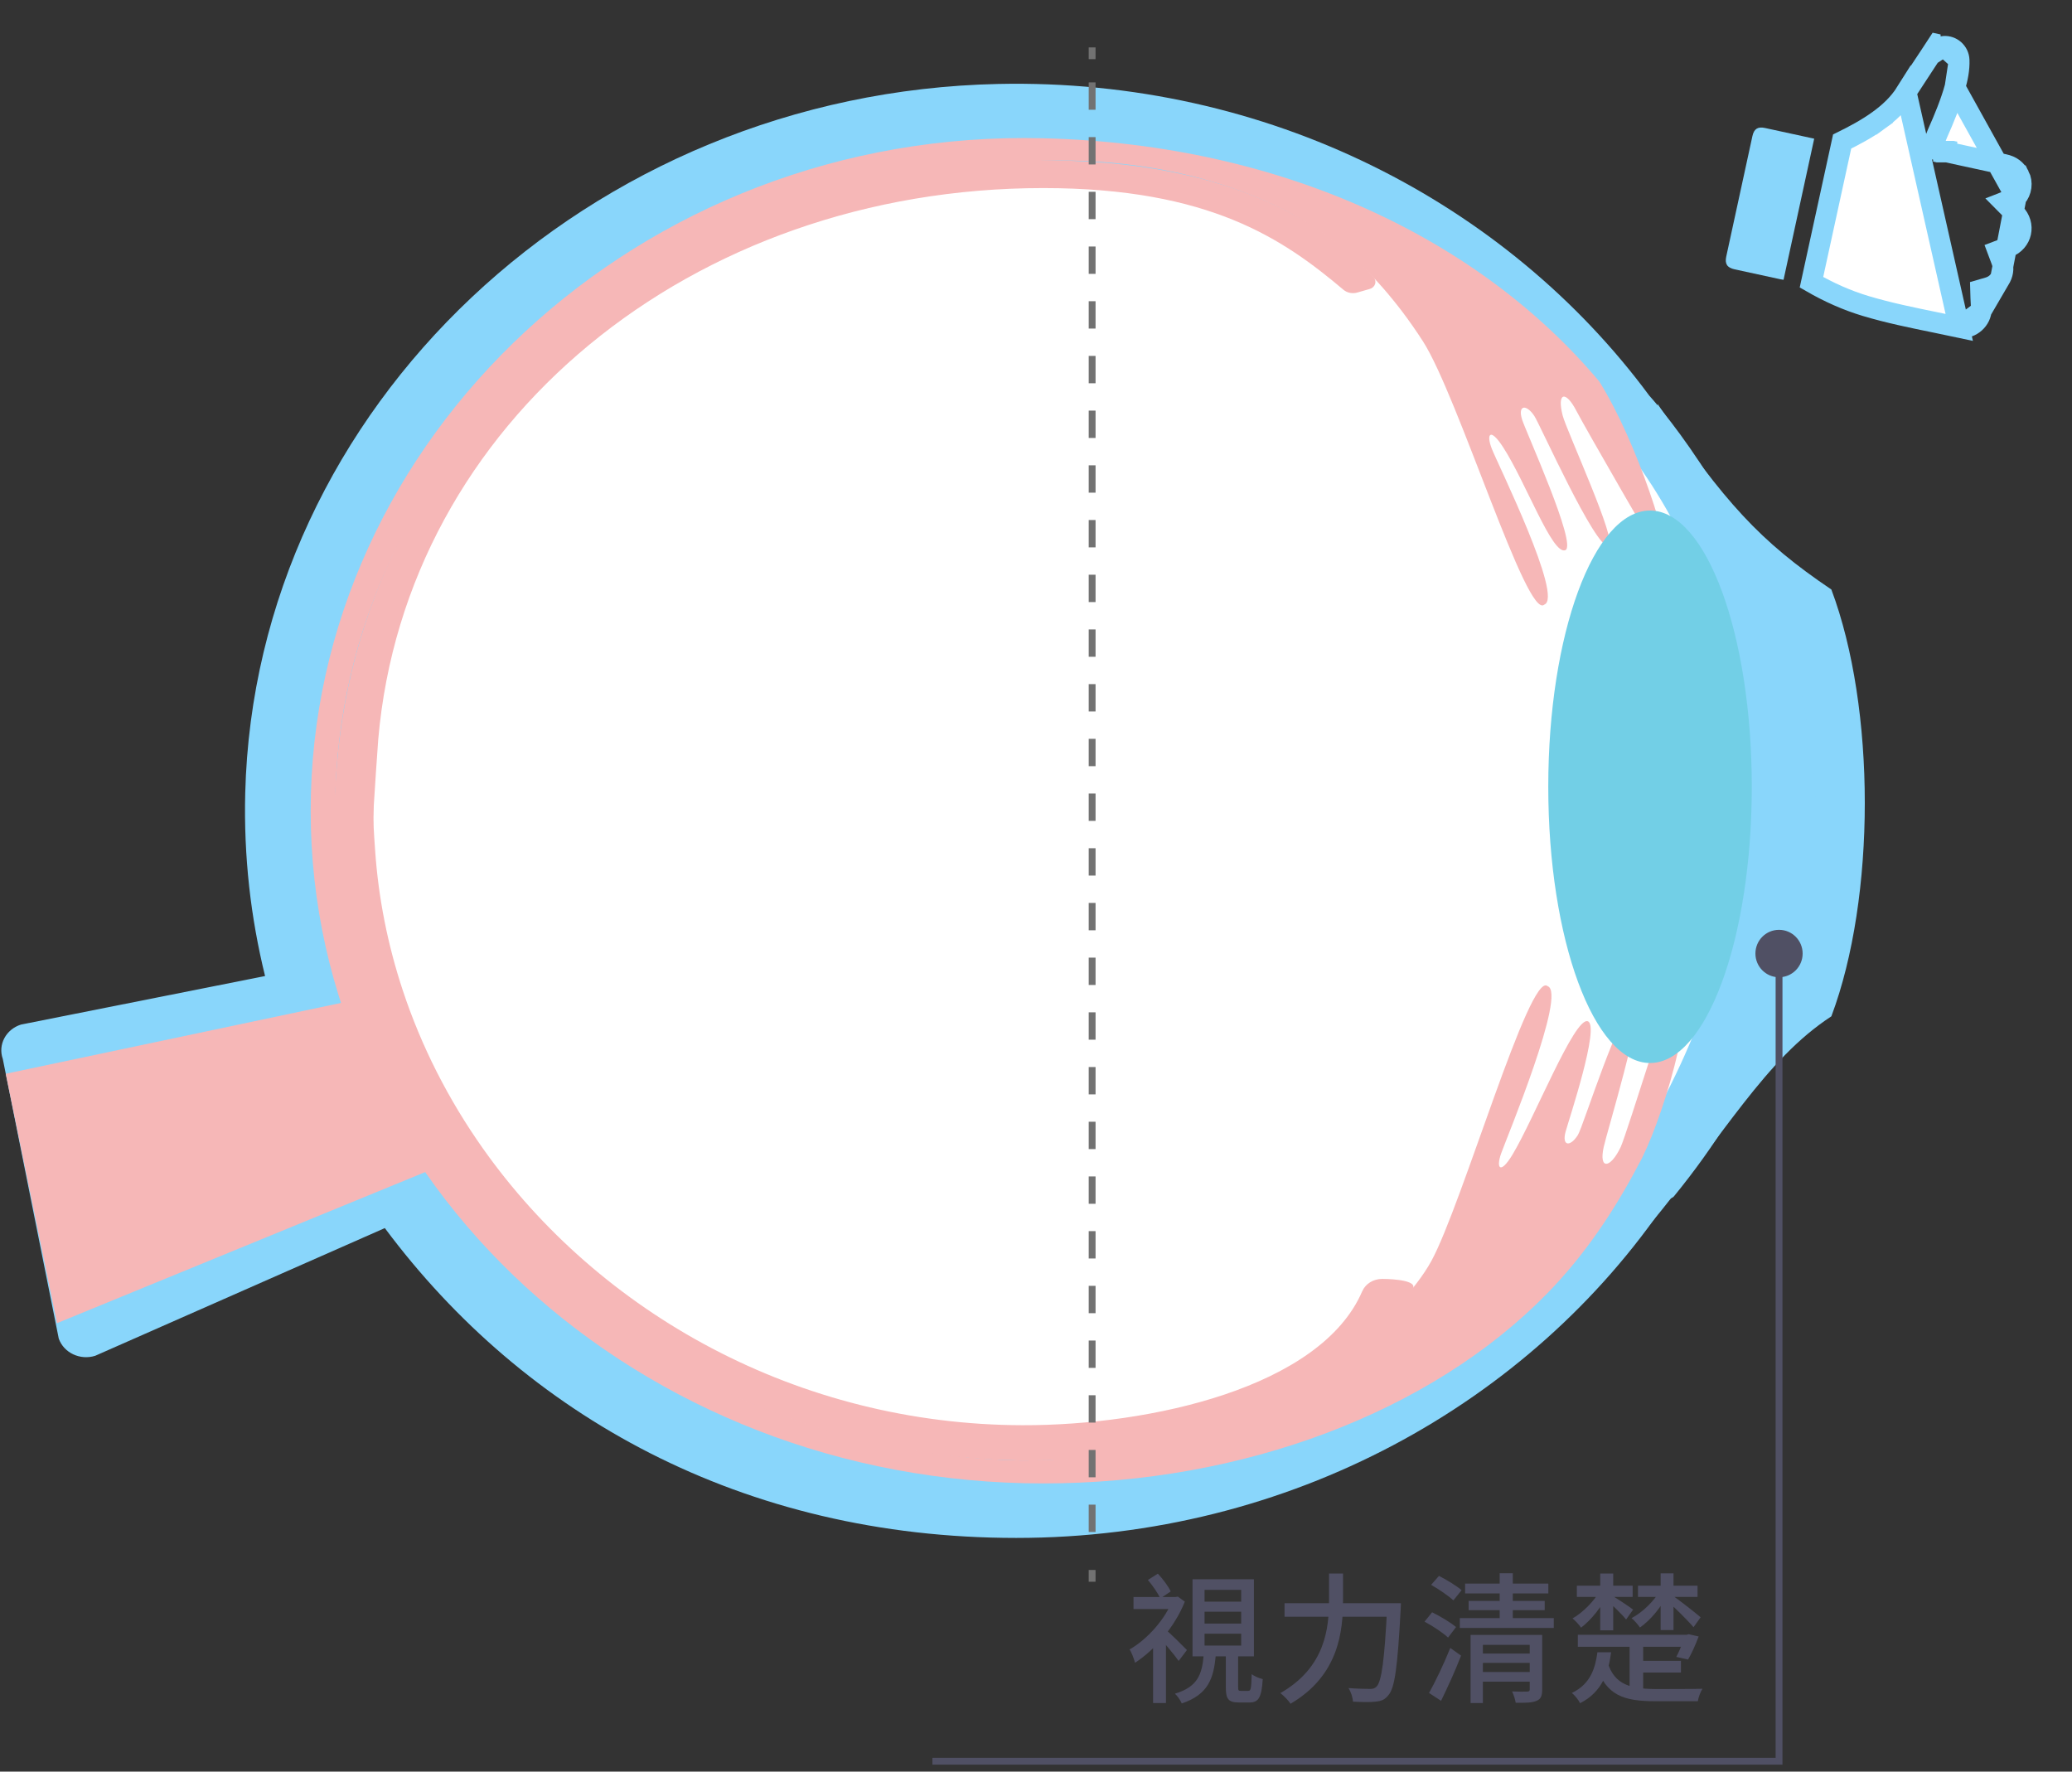
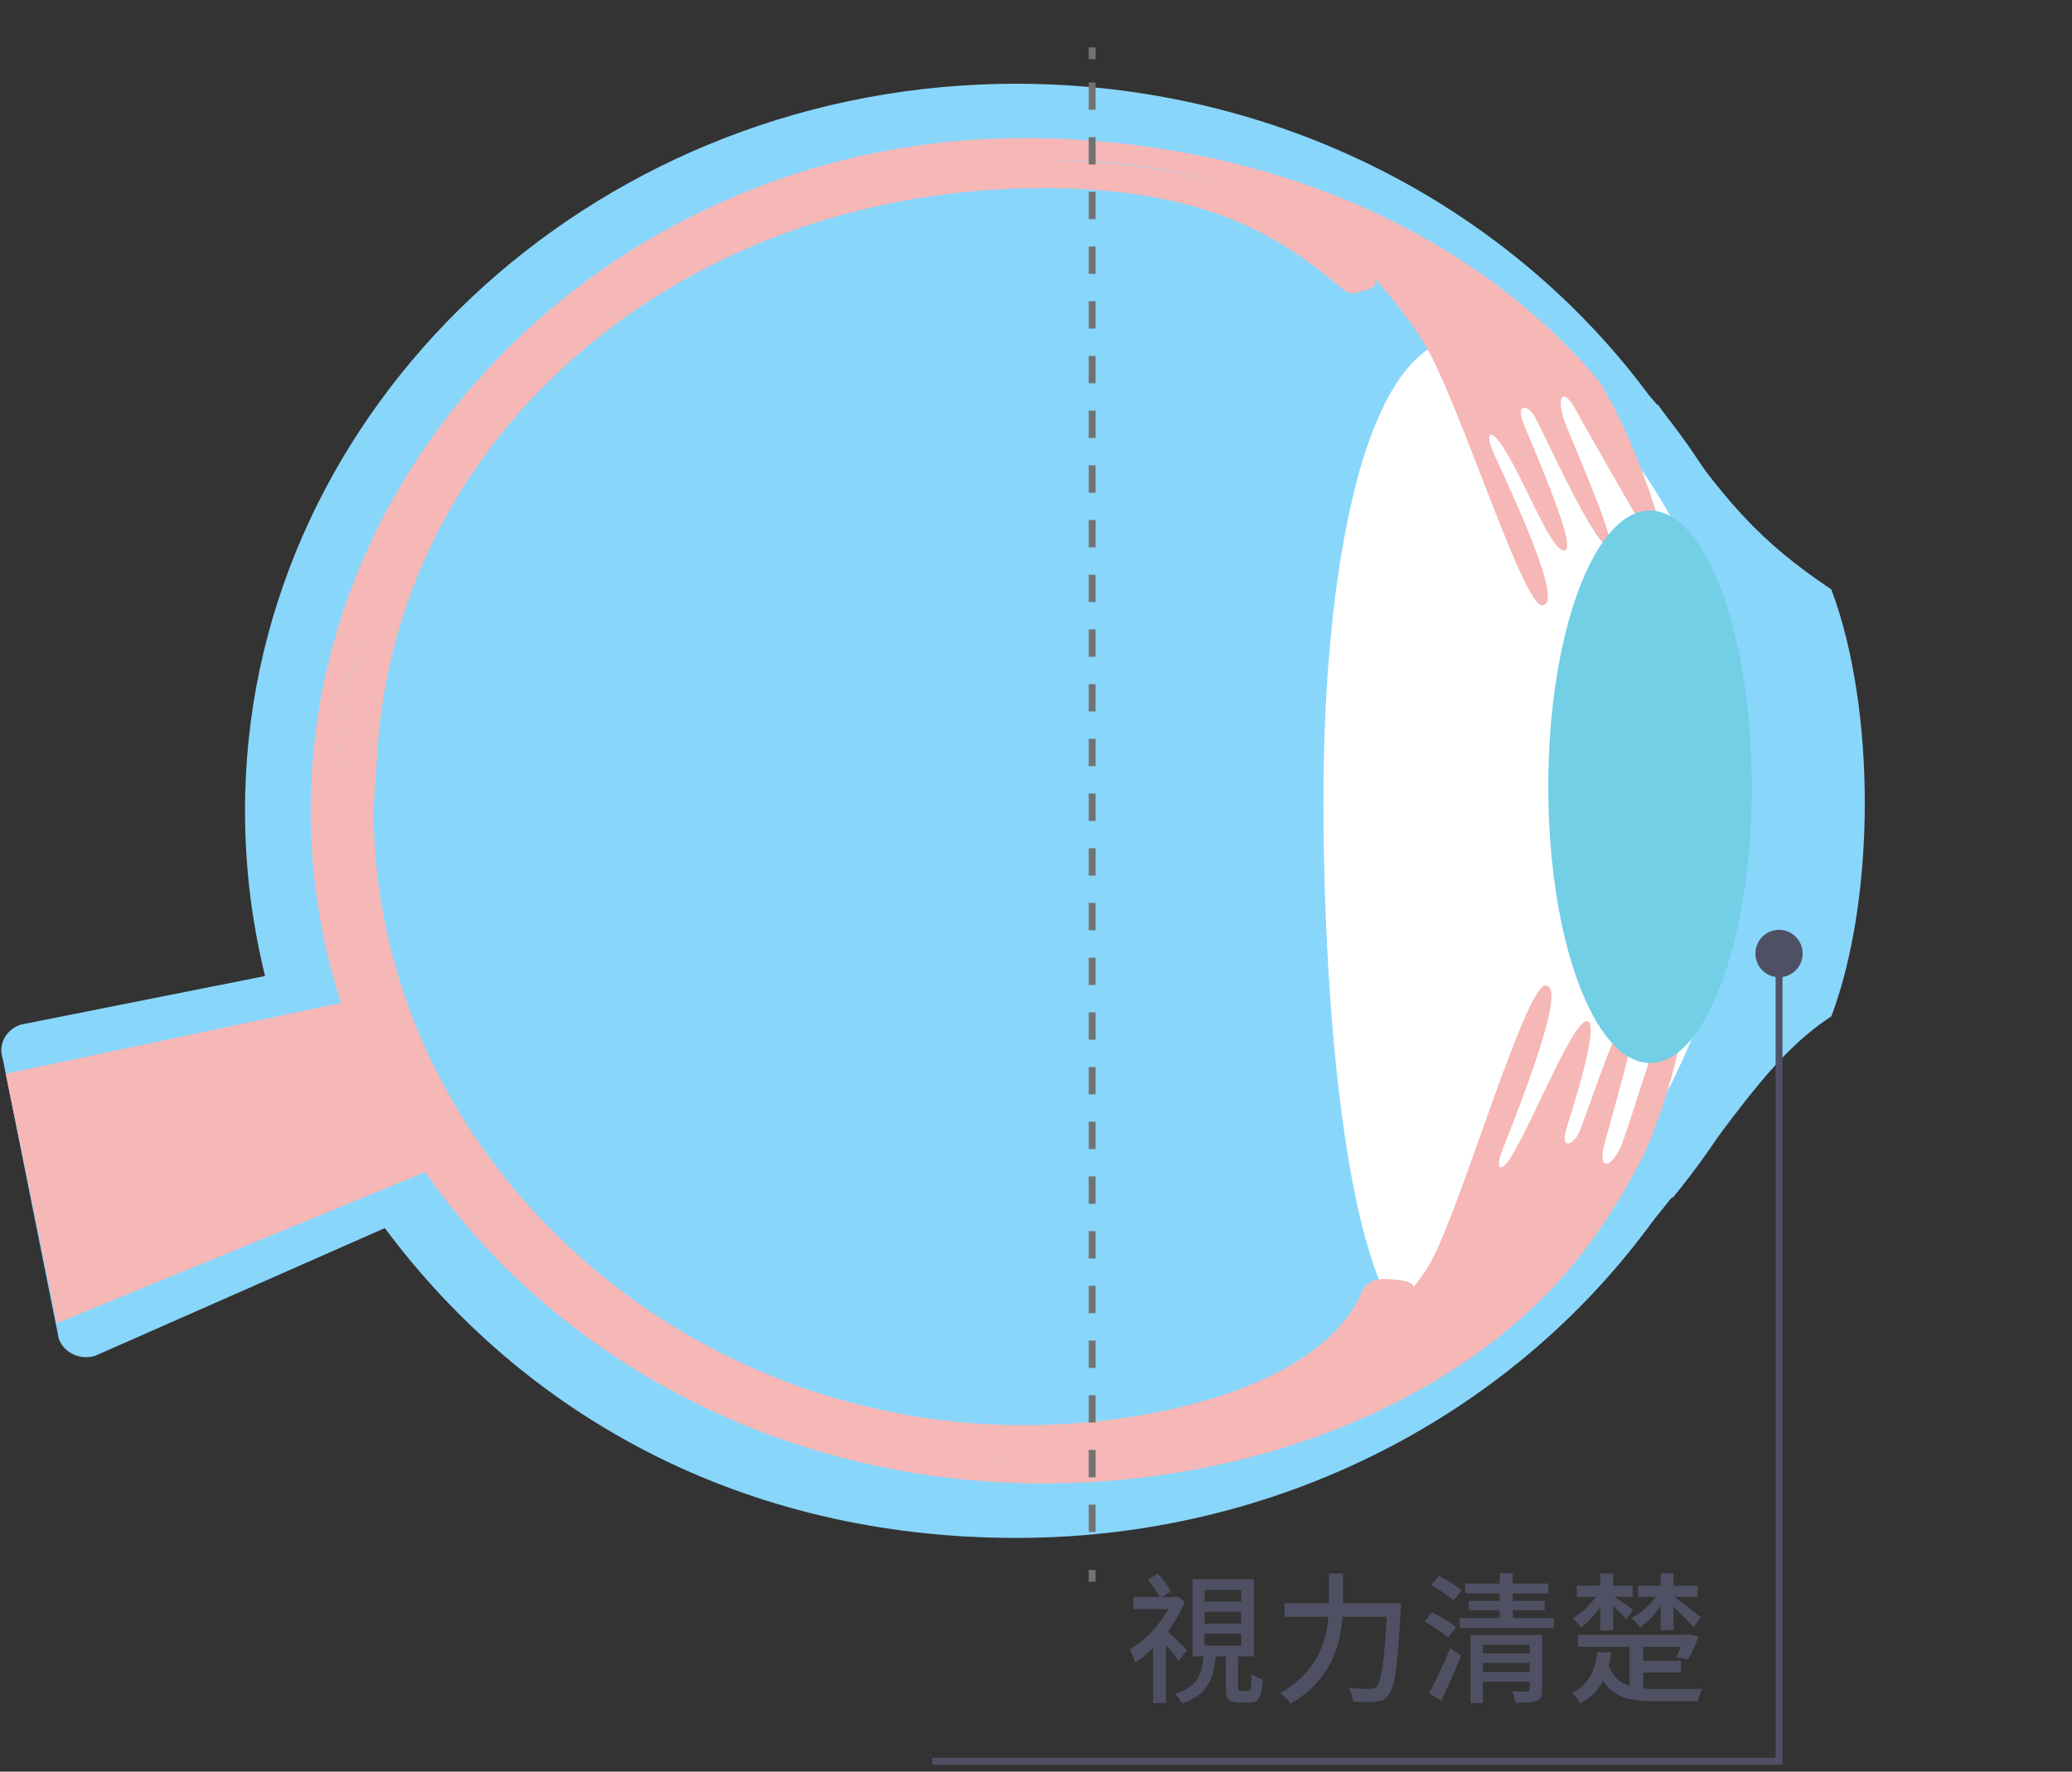
<svg xmlns="http://www.w3.org/2000/svg" width="200" height="171" viewBox="0 0 200 171" fill="none">
  <rect x="0" y="0" width="200" height="171" fill="#333333" stroke="none" />
  <path d="M159 118.5C166.5 109.5 170.33 102.308 176.772 98.1C181.076 86.641 181.076 68.359 176.772 56.901C169.835 52.223 166.5 48.5 160 39" fill="#89D6FB" />
  <path d="M108.122 61.836H89.879V73.805H108.122V61.836Z" fill="#FFC167" />
  <path d="M126.033 67.817L106.553 83.336V52.305L126.033 67.817Z" fill="#FFC167" />
  <path d="M161.581 115.472C161.405 115.685 161.071 115.671 160.921 115.892C147.708 135.457 124.515 148.446 98.093 148.446C71.672 148.446 50.61 136.617 37.146 118.539L9.193 130.864C7.736 131.324 6.16 130.584 5.672 129.208L0.27 102.214C-0.218 100.841 0.567 99.354 2.027 98.895L25.586 94.211C24.194 88.561 23.519 82.654 23.67 76.573C24.599 39.321 56.844 8.948 96.359 8.103C122.378 7.547 145.443 19.583 159.2 38.192C159.2 38.192 193.862 75.943 161.581 115.47V115.472Z" fill="#89D6FB" />
  <path d="M127.744 77.177C127.744 101.034 130.84 134.217 140.801 129.114C150.773 124.005 168.271 101.034 168.271 77.177C168.271 53.32 153.248 35.14 143.116 32.745C132.226 30.17 127.747 53.323 127.747 77.177H127.744Z" fill="white" />
-   <path d="M33.594 78.263C33.594 111.819 62.828 139.023 98.89 139.023C147.379 139.023 162.653 111.228 158.361 78.263C161.108 33.942 139.998 19.889 98.89 17.504C62.898 15.416 33.594 44.708 33.594 78.263Z" fill="white" />
  <path d="M100.693 13.345C124.311 13.924 143.156 23.447 154.373 36.827C158.177 42.926 161.173 52.852 161.238 55.291C160.422 54.211 152.831 40.966 152.179 39.692C151.136 37.656 150.265 37.857 150.832 40.092C151.206 41.57 156.255 52.489 155.266 52.707C154.004 52.985 148.635 40.938 148.091 40.132C147.309 38.975 146.487 39.1 146.918 40.492C147.272 41.636 152.286 52.653 151.09 53.107C149.829 53.587 147.3 46.586 145.089 43.167C143.836 41.227 143.437 41.891 144.001 43.326C144.593 44.83 150.934 57.677 149.066 58.358C147.394 59.935 140.741 38.217 137.351 32.947C132.084 24.763 126.777 21.938 126.069 21.469C125.193 20.894 116.099 15.084 100.69 15.509C63.137 16.551 32.627 43.358 32.349 77.787C32.08 111.002 60.554 138.994 96.668 140.912C104.676 141.337 115.952 139.199 119.569 137.817C124.41 135.965 135.151 127.259 138.176 121.69C141.152 116.213 147.657 93.658 149.381 95.187C151.272 95.814 145.449 109.793 144.905 111.314C144.386 112.766 144.806 113.416 145.996 111.444C148.094 107.966 151.986 98.132 153.262 98.577C154.472 98.999 151.436 108.074 151.121 109.229C150.736 110.633 151.561 110.735 152.306 109.555C152.825 108.735 156.47 96.974 157.74 97.218C158.735 97.411 155.124 109.22 154.798 110.709C154.305 112.959 155.456 112.786 156.434 110.724C157.046 109.433 161.936 93.352 162.718 92.248C163.804 97.479 160.209 108.82 158.134 112.46C155.903 116.695 153.077 121.032 149.307 124.884C138.136 136.291 120.034 143.187 100.69 143.187C61.643 143.187 29.988 114.122 29.988 78.266C29.988 42.41 61.66 12.386 100.693 13.345Z" fill="#F6B7B7" />
  <path d="M33.36 96.713C33.97 96.585 34.33 96.015 34.16 95.462C32.076 88.659 31.914 81.417 32.513 73.892C35.132 40.895 64.847 15.146 101.604 15.484C121.282 15.662 129.767 23.492 132.596 26.768C132.936 27.163 132.737 27.741 132.216 27.892L131.005 28.238C130.535 28.371 130.027 28.266 129.665 27.96C123.905 23.103 116.787 18.153 100.694 18.153C66.769 18.153 39.174 40.753 36.512 71.344C36.467 71.855 36.096 77.313 36.081 77.735C36.013 79.642 36.076 80.09 36.206 82.033C36.521 86.688 37.434 91.215 38.865 95.553C40.665 101.008 43.293 106.153 46.609 110.848C57.863 126.776 77.042 137.522 98.722 137.567C111.015 137.593 127.485 133.939 131.484 124.649C131.796 123.923 132.556 123.446 133.406 123.446C133.406 123.446 136.649 123.429 136.422 124.286C133.987 133.428 118.887 140.968 99.271 140.968C75.412 140.968 54.484 127.92 43.398 113.733C42.867 113.055 41.924 112.774 41.093 113.115L5.501 127.718L0.555 103.643L33.36 96.713Z" fill="#F6B7B7" />
  <path d="M159.269 102.605C164.694 102.605 169.091 90.668 169.091 75.942C169.091 61.217 164.694 49.28 159.269 49.28C153.845 49.28 149.447 61.217 149.447 75.942C149.447 90.668 153.845 102.605 159.269 102.605Z" fill="#72CFE6" />
  <path d="M105.418 4.576V5.71" stroke="#727272" stroke-width="0.66" stroke-miterlimit="10" stroke-dasharray="2.64 2.64" />
  <path d="M105.418 7.954V150.419" stroke="#727272" stroke-width="0.66" stroke-miterlimit="10" stroke-dasharray="2.64 2.64" />
  <path d="M105.418 151.54V152.675" stroke="#727272" stroke-width="0.66" stroke-miterlimit="10" stroke-dasharray="2.64 2.64" />
  <path d="M116.27 155.568V156.716H119.807V155.568H116.27ZM116.27 157.688V158.835H119.807V157.688H116.27ZM116.27 153.462V154.596H119.807V153.462H116.27ZM115.109 152.436H121.035V159.875H115.109V152.436ZM118.322 159.537H119.51V162.831C119.51 163.169 119.55 163.209 119.78 163.209C119.888 163.209 120.347 163.209 120.482 163.209C120.738 163.209 120.779 163.034 120.819 161.589C121.049 161.792 121.562 161.994 121.886 162.075C121.778 163.871 121.467 164.33 120.617 164.33C120.414 164.33 119.793 164.33 119.591 164.33C118.551 164.33 118.322 163.979 118.322 162.845V159.537ZM116.188 159.74H117.35C117.161 162.048 116.594 163.574 114.069 164.425C113.961 164.141 113.651 163.695 113.408 163.48C115.622 162.818 116.027 161.603 116.188 159.74ZM109.412 154.151H113.583V155.312H109.412V154.151ZM111.302 158.39L112.544 156.905V164.384H111.302V158.39ZM112.49 157.269C112.895 157.593 114.245 158.93 114.569 159.267L113.772 160.32C113.34 159.699 112.26 158.43 111.761 157.904L112.49 157.269ZM113.205 154.151H113.462L113.691 154.11L114.366 154.596C113.408 157.026 111.437 159.281 109.56 160.496C109.466 160.131 109.209 159.456 109.034 159.213C110.748 158.228 112.476 156.297 113.205 154.394V154.151ZM110.802 152.504L111.761 151.896C112.247 152.409 112.773 153.111 113.003 153.611L112.004 154.286C111.774 153.8 111.261 153.044 110.802 152.504ZM123.992 154.745H134.414V156.054H123.992V154.745ZM133.901 154.745H135.224C135.224 154.745 135.21 155.204 135.197 155.393C134.9 160.901 134.63 162.926 134.022 163.615C133.671 164.074 133.32 164.195 132.767 164.249C132.281 164.317 131.43 164.29 130.593 164.249C130.58 163.871 130.404 163.304 130.161 162.939C131.052 163.007 131.889 163.02 132.24 163.02C132.524 163.02 132.686 162.98 132.861 162.805C133.361 162.332 133.644 160.212 133.901 155.015V154.745ZM128.285 151.883H129.635V154.421C129.635 157.485 129.23 161.711 124.572 164.452C124.37 164.141 123.897 163.655 123.587 163.426C127.947 160.928 128.285 157.134 128.285 154.421V151.883ZM142.851 159.605H147.927V160.509H142.851V159.605ZM141.42 152.855H149.453V153.8H141.42V152.855ZM141.758 154.529H149.102V155.42H141.758V154.529ZM140.907 156.189H149.979V157.134H140.907V156.189ZM142.838 161.387H147.927V162.318H142.838V161.387ZM141.947 157.809H147.887V158.768H143.135V164.384H141.947V157.809ZM147.657 157.809H148.859V163.074C148.859 163.669 148.751 163.993 148.319 164.168C147.9 164.357 147.266 164.371 146.307 164.357C146.253 164.047 146.105 163.574 145.956 163.264C146.577 163.291 147.225 163.291 147.401 163.277C147.59 163.277 147.657 163.223 147.657 163.061V157.809ZM144.755 151.856H146.024V156.5H144.755V151.856ZM138.14 152.976L138.896 152.112C139.625 152.477 140.597 153.071 141.083 153.489L140.286 154.475C139.827 154.043 138.882 153.395 138.14 152.976ZM137.505 156.527L138.234 155.623C139.004 156 140.03 156.608 140.543 157.053L139.773 158.066C139.301 157.607 138.288 156.945 137.505 156.527ZM137.937 163.412C138.531 162.359 139.368 160.617 139.989 159.065L141.029 159.807C140.475 161.252 139.733 162.872 139.098 164.168L137.937 163.412ZM152.301 157.796H162.899V158.957H152.301V157.796ZM158.025 160.307H162.251V161.441H158.025V160.307ZM162.602 157.796H162.804L163.007 157.742L163.965 157.958C163.668 158.741 163.277 159.632 162.939 160.185L161.805 159.929C162.075 159.429 162.413 158.619 162.602 157.958V157.796ZM155.177 160.469C155.838 162.629 157.404 163.02 159.861 163.034C160.496 163.034 163.479 163.034 164.33 163.007C164.141 163.291 163.938 163.844 163.884 164.209H159.794C156.689 164.209 155.042 163.628 154.083 160.82L155.177 160.469ZM154.191 159.483H155.514C155.258 161.414 154.677 163.304 152.517 164.398C152.369 164.087 152.004 163.628 151.721 163.412C153.57 162.534 153.989 160.941 154.191 159.483ZM157.296 158.241H158.606V163.709L157.296 163.358V158.241ZM152.207 153.057H157.593V154.137H152.207V153.057ZM154.461 151.883H155.717V157.364H154.461V151.883ZM158.106 153.057H163.857V154.137H158.106V153.057ZM160.293 151.869H161.535V157.337H160.293V151.869ZM155.649 154.043C156.027 154.259 157.337 155.123 157.634 155.366L156.959 156.324C156.621 155.879 155.609 154.893 155.15 154.515L155.649 154.043ZM154.448 153.53L155.217 153.84C154.637 155.055 153.57 156.392 152.612 157.107C152.423 156.824 152.045 156.419 151.788 156.216C152.774 155.663 153.867 154.556 154.448 153.53ZM160.239 153.53L160.995 153.827C160.401 155.069 159.321 156.392 158.295 157.094C158.106 156.81 157.742 156.392 157.485 156.189C158.525 155.649 159.645 154.556 160.239 153.53ZM161.4 153.975C161.927 154.326 163.749 155.744 164.154 156.108L163.466 157.067C162.966 156.459 161.508 155.015 160.86 154.475L161.4 153.975Z" fill="#505064" />
  <path d="M171.723 91.925V170H90" stroke="#505064" stroke-width="0.66" stroke-miterlimit="10" />
  <path d="M174 92.039C174 90.777 172.982 89.75 171.721 89.75C170.46 89.75 169.442 90.773 169.442 92.039C169.442 93.305 170.46 94.328 171.721 94.328C172.982 94.328 174 93.305 174 92.039Z" fill="#505064" />
  <g clip-path="url(#clip0_4561_653)">
    <path d="M194.61 19.061C194.618 19.052 194.626 19.043 194.633 19.035L194.638 19.029L194.638 19.029C195.132 18.483 195.246 17.619 194.911 16.962L194.91 16.962C194.605 16.363 194.144 16.021 193.444 15.871L193.444 15.871C192.169 15.598 190.895 15.32 189.623 15.043C189.058 14.92 188.494 14.797 187.93 14.674L187.929 14.674L187.928 14.674L187.928 14.674L187.927 14.674L187.927 14.674L187.926 14.674L187.925 14.674L187.925 14.673L187.924 14.673L187.923 14.673L187.923 14.673L187.922 14.673L187.922 14.673L187.921 14.673L187.92 14.672L187.92 14.672L187.919 14.672L187.918 14.672L187.918 14.672L187.917 14.672L187.917 14.672L187.916 14.671L187.915 14.671L187.915 14.671L187.914 14.671L187.914 14.671L187.913 14.671L187.912 14.671L187.912 14.671L187.911 14.67L187.91 14.67L187.91 14.67L187.909 14.67L187.909 14.67L187.908 14.67L187.907 14.67L187.907 14.669L187.906 14.669L187.905 14.669L187.905 14.669L187.904 14.669L187.904 14.669L187.903 14.669L187.902 14.668L187.902 14.668L187.901 14.668L187.9 14.668L187.9 14.668L187.899 14.668L187.899 14.668L187.898 14.668L187.897 14.667L187.897 14.667L187.896 14.667L187.895 14.667L187.895 14.667L187.894 14.667L187.894 14.667L187.893 14.666L187.892 14.666L187.892 14.666L187.891 14.666L187.891 14.666L187.89 14.666L187.889 14.666L187.889 14.665L187.888 14.665L187.887 14.665L187.887 14.665L187.886 14.665L187.886 14.665L187.885 14.665L187.884 14.665L187.884 14.665L187.883 14.664L187.882 14.664L187.882 14.664L187.881 14.664L187.881 14.664L187.88 14.664L187.879 14.664L187.879 14.663L187.878 14.663L187.877 14.663L187.877 14.663L187.876 14.663L187.876 14.663L187.875 14.663L187.874 14.662L187.874 14.662L187.873 14.662L187.872 14.662L187.872 14.662L187.871 14.662L187.871 14.662L187.87 14.662L187.869 14.661L187.869 14.661L187.868 14.661L187.867 14.661L187.867 14.661L187.866 14.661L187.866 14.661L187.865 14.66L187.864 14.66L187.864 14.66L187.863 14.66L187.862 14.66L187.862 14.66L187.861 14.66L187.861 14.659L187.86 14.659L187.859 14.659L187.859 14.659L187.858 14.659L187.857 14.659L187.857 14.659L187.856 14.659L187.856 14.658L187.855 14.658L187.854 14.658L187.854 14.658L187.853 14.658L187.852 14.658L187.852 14.658L187.851 14.657L187.851 14.657L187.85 14.657L187.849 14.657L187.849 14.657L187.848 14.657L187.847 14.657L187.847 14.656L187.846 14.656L187.846 14.656L187.845 14.656L187.844 14.656L187.844 14.656L187.843 14.656L187.842 14.655L187.842 14.655L187.841 14.655L187.841 14.655L187.84 14.655L187.839 14.655L187.839 14.655L187.838 14.655L187.837 14.654L187.837 14.654L187.836 14.654L187.835 14.654L187.835 14.654L187.834 14.654L187.834 14.654L187.833 14.653L187.832 14.653L187.832 14.653L187.831 14.653L187.83 14.653L187.83 14.653L187.829 14.653L187.829 14.652L187.828 14.652L187.827 14.652L187.827 14.652L187.826 14.652L187.825 14.652L187.825 14.652L187.824 14.652L187.823 14.651L187.823 14.651L187.822 14.651L187.822 14.651L187.821 14.651L187.82 14.651L187.82 14.651L187.819 14.65L187.818 14.65L187.818 14.65L187.817 14.65L187.816 14.65L187.816 14.65L187.815 14.65L187.815 14.649L187.814 14.649L187.813 14.649L187.813 14.649L187.812 14.649L187.811 14.649L187.811 14.649L187.81 14.649L187.809 14.648L187.809 14.648L187.808 14.648L187.808 14.648L187.807 14.648L187.806 14.648L187.806 14.648L187.805 14.647L187.804 14.647L187.804 14.647L187.803 14.647L187.802 14.647L187.802 14.647L187.801 14.646L187.801 14.646L187.8 14.646L187.799 14.646L187.799 14.646L187.798 14.646L187.797 14.646L187.797 14.646L187.796 14.645L187.795 14.645L187.795 14.645L187.794 14.645L187.794 14.645L187.793 14.645L187.792 14.645L187.792 14.645L187.791 14.644L187.79 14.644L187.79 14.644L187.789 14.644L187.788 14.644L187.788 14.644L187.787 14.643L187.786 14.643L187.786 14.643L187.785 14.643L187.784 14.643L187.784 14.643L187.783 14.643L187.783 14.643L187.782 14.642L187.781 14.642L187.781 14.642L187.78 14.642L187.779 14.642L187.779 14.642L187.778 14.642L187.777 14.641L187.777 14.641L187.776 14.641L187.775 14.641L187.775 14.641L187.774 14.641L187.773 14.64L187.773 14.64L187.772 14.64L187.772 14.64L187.771 14.64L187.77 14.64L187.77 14.64L187.769 14.639L187.768 14.639L187.768 14.639L187.767 14.639L187.766 14.639L187.766 14.639L187.765 14.639L187.764 14.639L187.764 14.638L187.763 14.638L187.762 14.638L187.762 14.638L187.761 14.638L187.76 14.638L187.76 14.637L187.759 14.637L187.758 14.637L187.758 14.637L187.757 14.637L187.757 14.637L187.756 14.637L187.755 14.636L187.755 14.636L187.754 14.636L187.753 14.636L187.753 14.636L187.752 14.636L187.751 14.636L187.751 14.636L187.75 14.635L187.749 14.635L187.749 14.635L187.748 14.635L187.747 14.635L187.747 14.635L187.746 14.634L187.745 14.634L187.745 14.634L187.744 14.634L187.743 14.634L187.743 14.634L187.742 14.634L187.741 14.633L187.741 14.633L187.74 14.633L187.739 14.633L187.739 14.633L187.738 14.633L187.737 14.633L187.737 14.633L187.736 14.632L187.735 14.632L187.735 14.632L187.734 14.632L187.733 14.632L187.733 14.632L187.732 14.632L187.731 14.631L187.731 14.631L187.73 14.631L187.729 14.631L187.729 14.631L187.728 14.631L187.727 14.63L187.727 14.63L187.726 14.63L187.725 14.63L187.725 14.63L187.724 14.63L187.723 14.63L187.723 14.63L187.722 14.629L187.721 14.629L187.721 14.629L187.72 14.629L187.719 14.629L187.719 14.629L187.718 14.629L187.717 14.628L187.717 14.628L187.716 14.628L187.715 14.628L187.715 14.628L187.714 14.628L187.713 14.627L187.713 14.627L187.712 14.627L187.711 14.627L187.71 14.627L187.71 14.627L187.709 14.627L187.708 14.626L187.708 14.626L187.707 14.626L187.706 14.626L187.706 14.626L187.705 14.626L187.704 14.626L187.704 14.625L187.703 14.625L187.702 14.625L187.702 14.625L187.701 14.625L187.7 14.625L187.7 14.624L187.699 14.624L187.698 14.624L187.698 14.624L187.697 14.624L187.696 14.624L187.695 14.624L187.695 14.623L187.694 14.623L187.693 14.623L187.693 14.623L187.692 14.623L187.691 14.623L187.691 14.623L187.69 14.622L187.689 14.622L187.689 14.622L187.688 14.622L187.687 14.622L187.687 14.622L187.686 14.621L187.685 14.621L187.684 14.621L187.684 14.621L187.683 14.621L187.682 14.621L187.682 14.621L187.681 14.62L187.68 14.62L187.68 14.62L187.679 14.62L187.678 14.62L187.678 14.62L187.677 14.62L187.676 14.619L187.675 14.619L187.675 14.619L187.674 14.619L187.673 14.619L187.673 14.619L187.672 14.618L187.671 14.618L187.671 14.618L187.67 14.618L187.669 14.618L187.668 14.618L187.668 14.617L187.667 14.617L187.666 14.617L187.666 14.617L187.665 14.617L187.664 14.617L187.663 14.617L187.663 14.617L187.662 14.616L187.661 14.616L187.661 14.616L187.66 14.616L187.659 14.616L187.659 14.616L187.658 14.615L187.657 14.615L187.656 14.615L187.656 14.615L187.655 14.615L187.654 14.615L187.654 14.614L187.653 14.614L187.652 14.614L187.651 14.614L187.651 14.614L187.65 14.614L187.649 14.614L187.649 14.613L187.648 14.613L187.647 14.613L187.646 14.613L187.646 14.613L187.645 14.613L187.644 14.613L187.644 14.612L187.643 14.612L187.642 14.612L187.641 14.612L187.641 14.612L187.64 14.611L187.639 14.611L187.639 14.611L187.638 14.611L187.637 14.611L187.636 14.611L187.636 14.611L187.635 14.61L187.634 14.61L187.633 14.61L187.633 14.61L187.632 14.61L187.631 14.61L187.631 14.61L187.63 14.609L187.629 14.609L187.628 14.609L187.628 14.609L187.627 14.609L187.626 14.608L187.625 14.608L187.625 14.608L187.624 14.608L187.623 14.608L187.623 14.608L187.622 14.608L187.621 14.607L187.62 14.607L187.62 14.607L187.619 14.607L187.618 14.607L187.617 14.607L187.617 14.607L187.616 14.606L187.615 14.606L187.614 14.606L187.614 14.606L187.613 14.606L187.612 14.605L187.612 14.605L187.611 14.605L187.61 14.605L187.609 14.605L187.609 14.605L187.608 14.604L187.607 14.604L187.606 14.604L187.606 14.604L187.605 14.604L187.604 14.604L187.603 14.604L187.603 14.603L187.602 14.603L187.601 14.603L187.6 14.603L187.6 14.603L187.599 14.603L187.598 14.602L187.597 14.602L187.597 14.602L187.596 14.602L187.595 14.602L187.594 14.602L187.594 14.601L187.593 14.601L187.592 14.601L187.591 14.601L187.591 14.601L187.59 14.601L186.458 14.355L186.867 13.271C186.874 13.252 186.882 13.229 186.891 13.204C186.923 13.118 186.965 13.003 187.008 12.906L187.008 12.906C187.672 11.415 188.275 9.947 188.706 8.43L194.61 19.061ZM194.61 19.061L193.42 19.527L194.489 20.607C195.544 21.674 195.184 23.341 193.774 23.877L192.843 24.231L193.193 25.163C193.408 25.738 193.386 26.261 193.123 26.779L194.61 19.061ZM191.233 30.021C191.25 29.875 191.249 29.709 191.238 29.491C191.235 29.429 191.231 29.354 191.226 29.272C191.215 29.108 191.204 28.915 191.199 28.744L191.177 27.972L191.919 27.756C192.449 27.602 192.864 27.288 193.123 26.779L191.233 30.021ZM191.233 30.021C191.118 31.038 190.064 31.802 189.114 31.598M191.233 30.021L189.114 31.598M189.114 31.598C188.333 31.431 187.559 31.272 186.791 31.115C184.52 30.651 182.3 30.198 180.112 29.544C178.275 28.995 176.529 28.21 174.851 27.244C175.206 25.615 175.561 23.985 175.916 22.357C176.547 19.457 177.177 16.559 177.812 13.661C178.998 13.075 180.208 12.432 181.337 11.614L180.77 10.831L181.337 11.614C182.338 10.89 183.279 10.028 183.993 8.89L189.114 31.598ZM186.317 5.337L186.317 5.338C186.22 5.484 186.122 5.631 186.025 5.777C185.333 6.818 184.649 7.845 183.993 8.89L186.317 5.337ZM186.317 5.337C186.685 4.784 187.094 4.516 187.63 4.474L187.631 4.474M186.317 5.337L187.631 4.474M187.631 4.474C188.396 4.414 189.076 5.022 189.104 5.805L189.104 5.805M187.631 4.474L189.104 5.805M189.104 5.805C189.135 6.66 188.966 7.512 188.706 8.43L189.104 5.805ZM177.874 13.377C177.874 13.378 177.874 13.378 177.874 13.379L177.874 13.377Z" fill="white" stroke="#89D6FB" stroke-width="2" />
    <path d="M175.116 13.385L172.157 27.007C172.05 26.989 171.954 26.978 171.859 26.957C170.383 26.636 168.905 26.316 167.429 25.995C166.711 25.839 166.473 25.47 166.627 24.758C167.469 20.885 168.31 17.012 169.151 13.14C169.304 12.438 169.67 12.202 170.369 12.354C171.855 12.677 173.341 12.999 174.825 13.322C174.914 13.341 175.003 13.361 175.116 13.385Z" fill="#89D6FB" />
  </g>
  <defs>
    <clipPath id="clip0_4561_653">
-       <rect width="28.289" height="28.289" fill="white" transform="translate(172.006) rotate(12.257)" />
-     </clipPath>
+       </clipPath>
  </defs>
</svg>